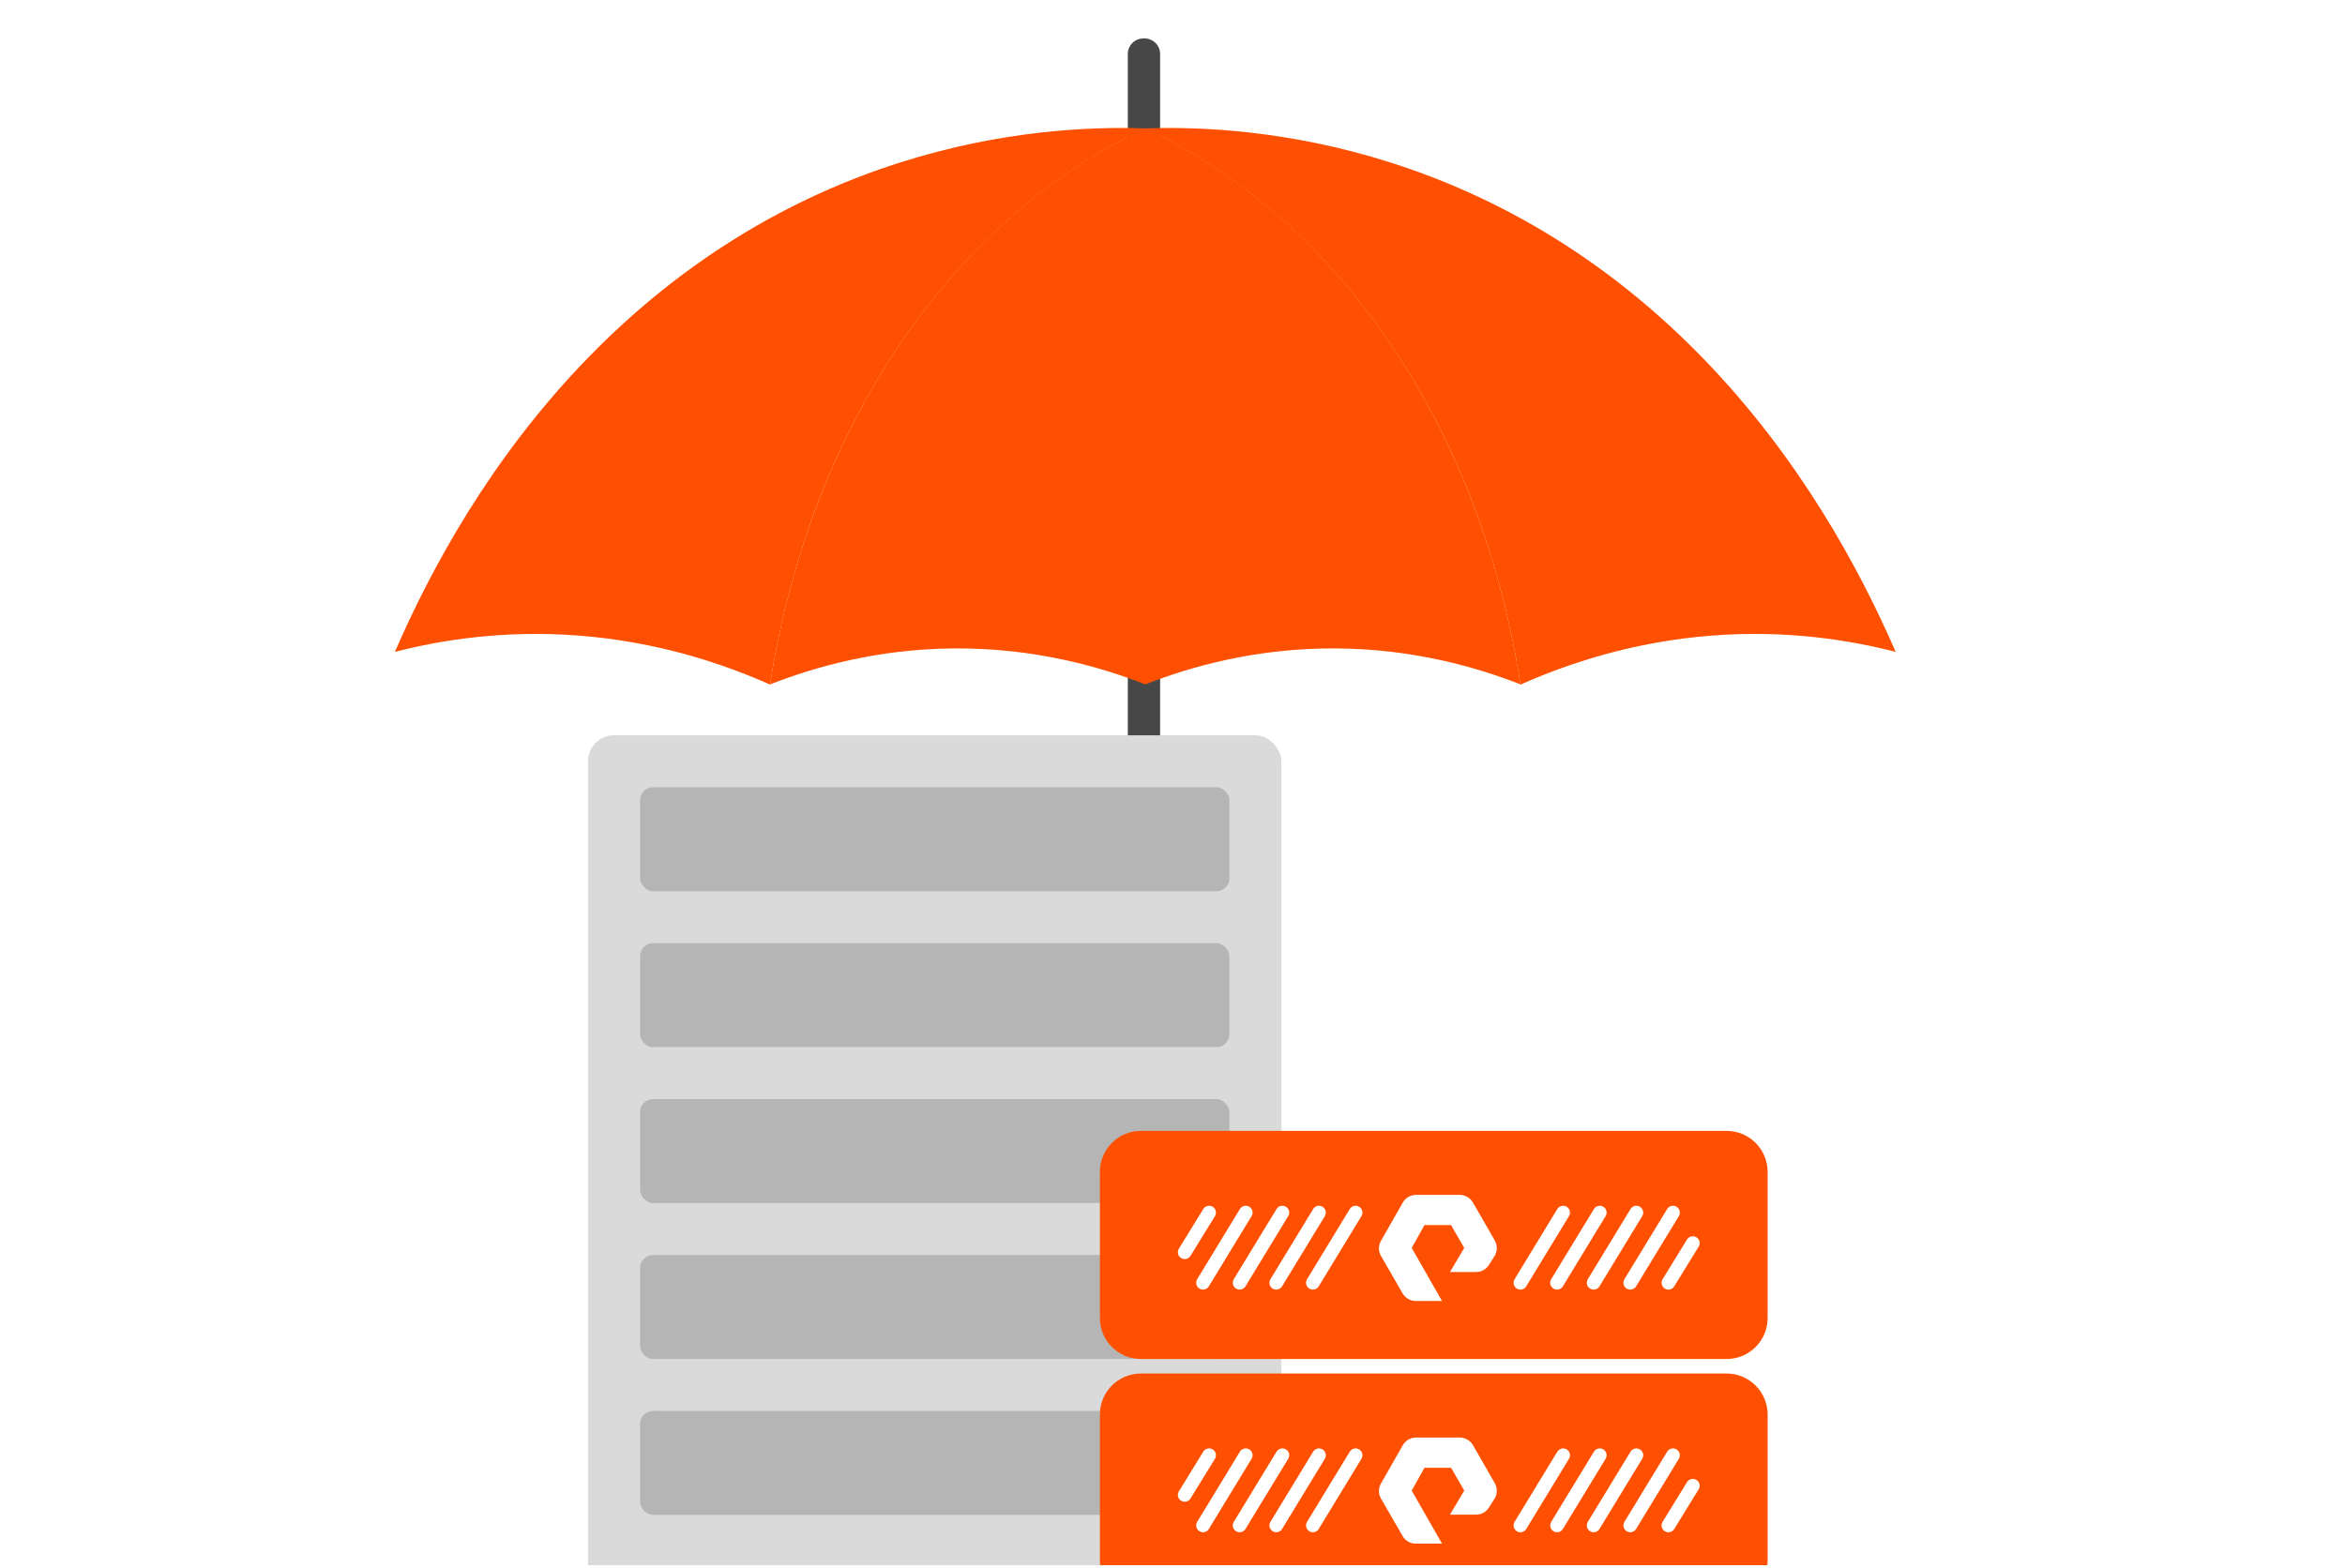
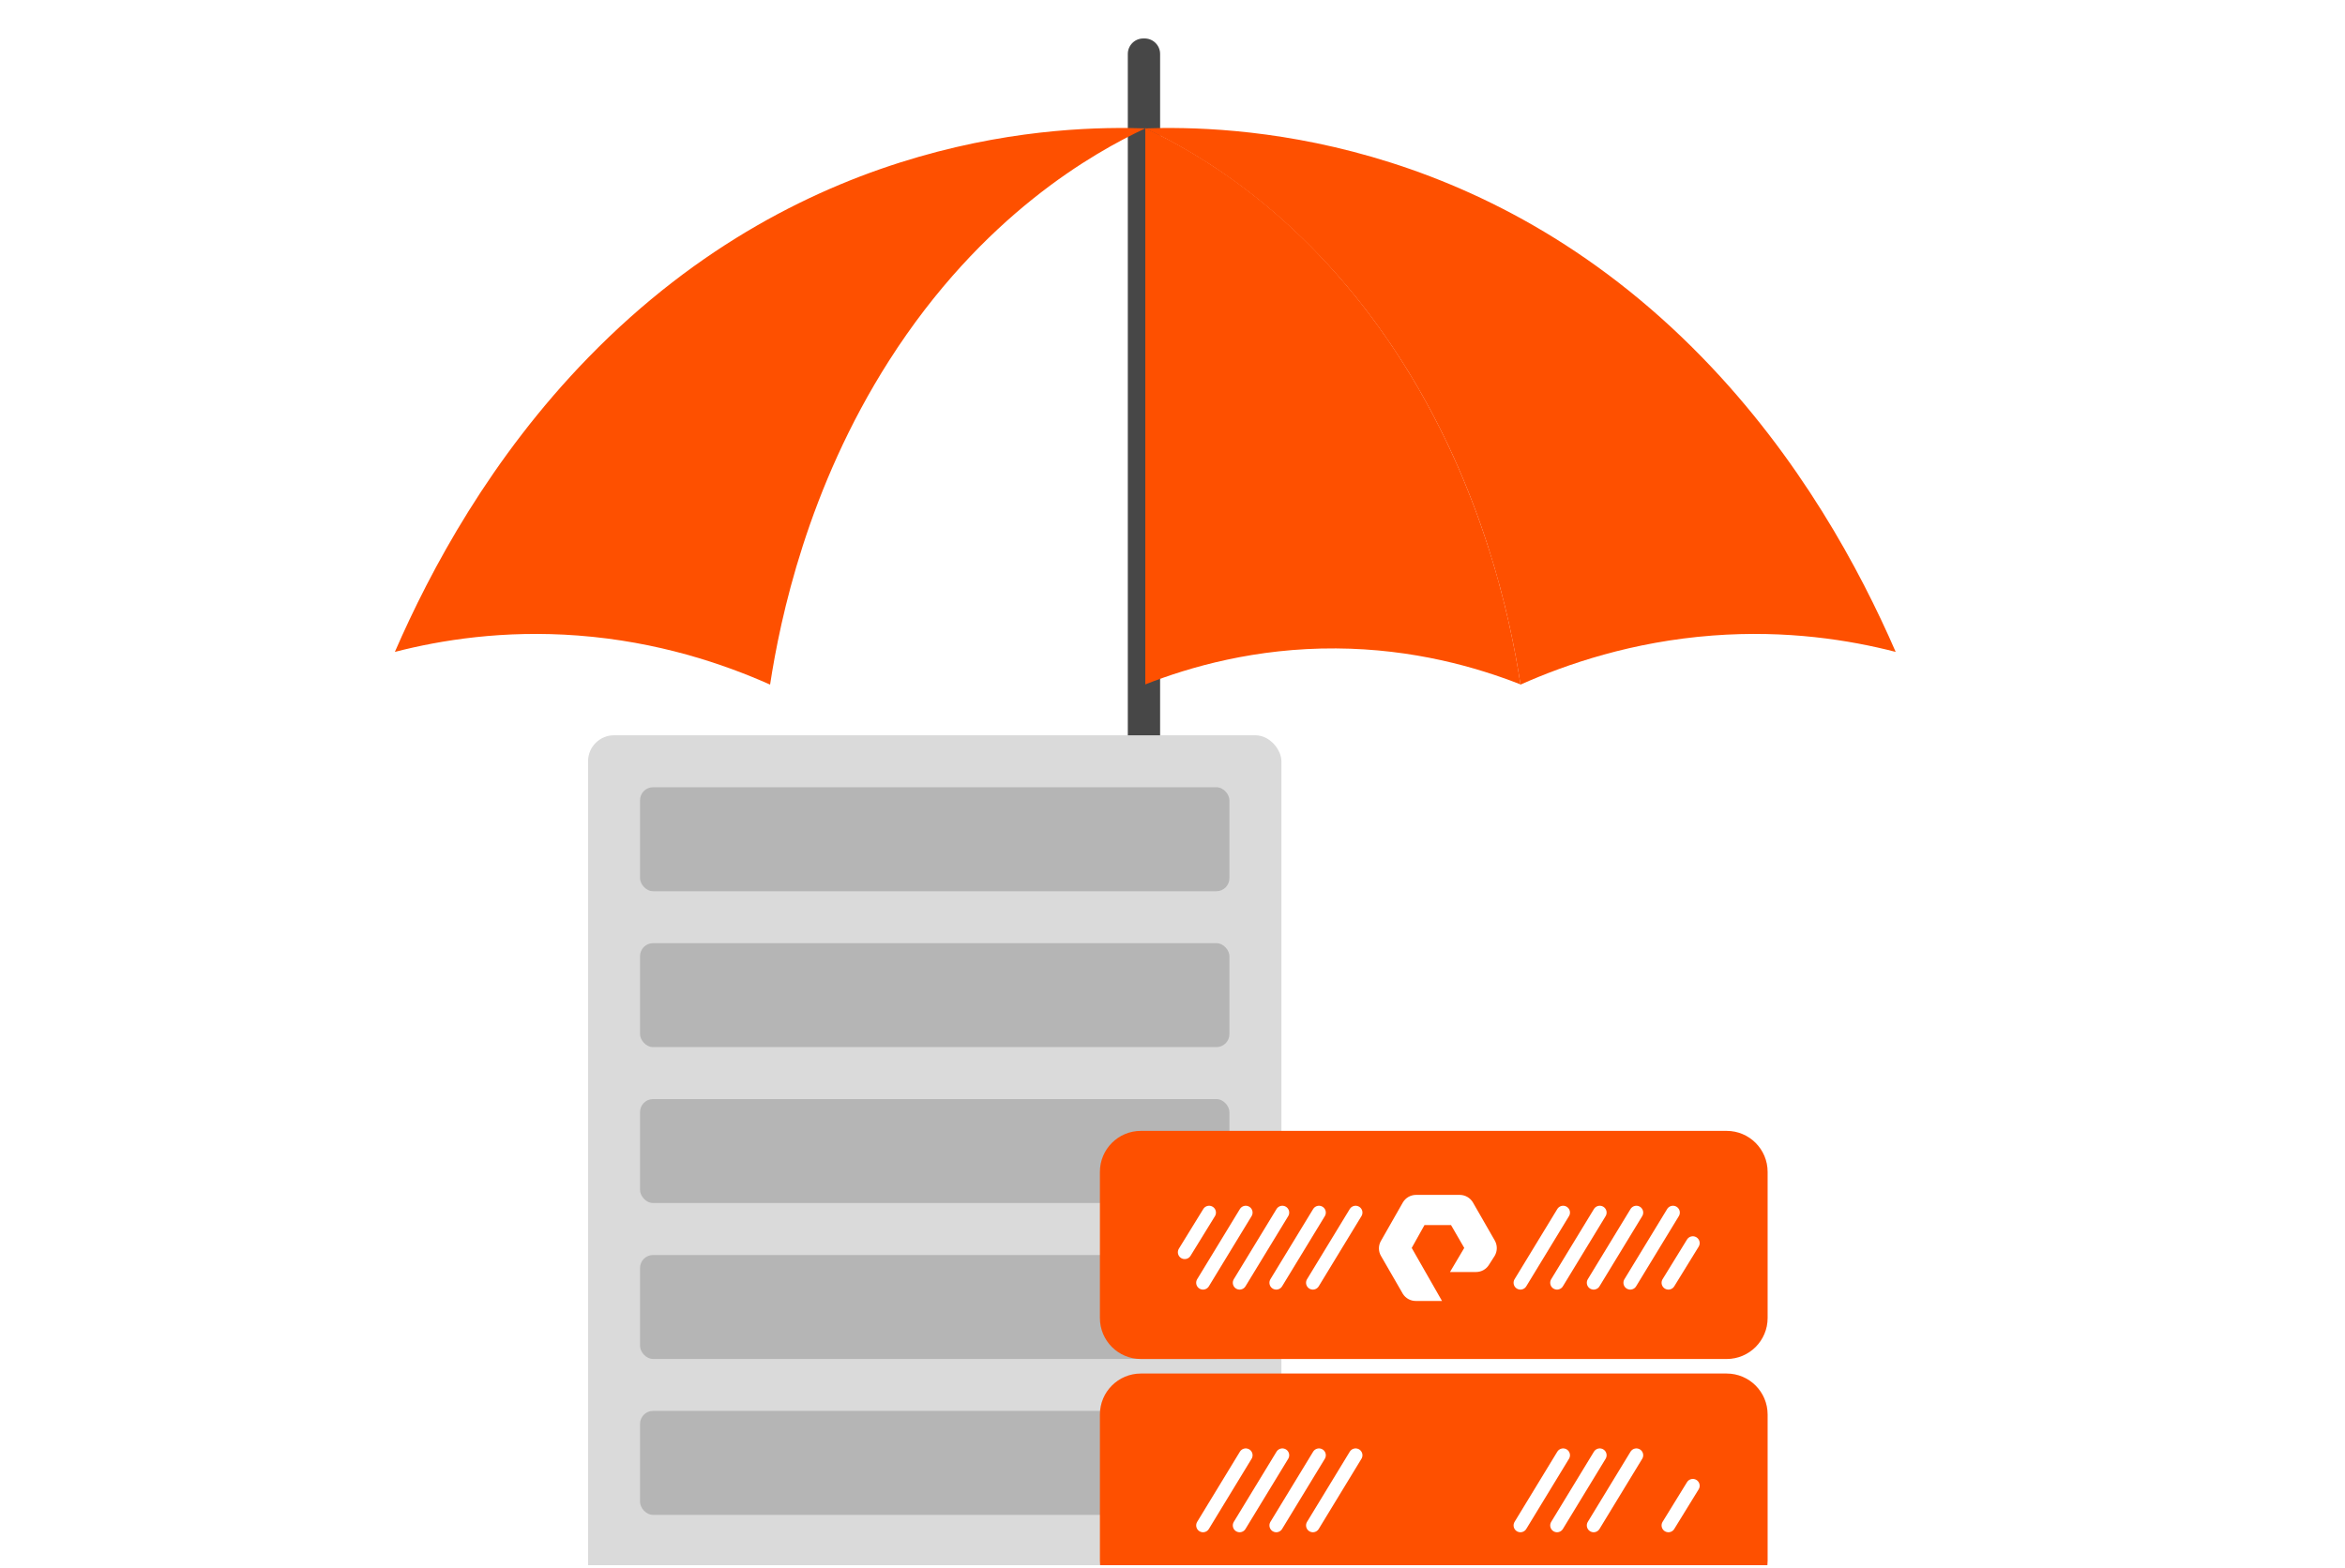
<svg xmlns="http://www.w3.org/2000/svg" width="646" height="432" viewBox="0 0 646 432" fill="none">
  <g clip-path="url(#clip0_10703_31365)">
    <g clip-path="url(#clip1_10703_31365)">
      <g clip-path="url(#clip2_10703_31365)">
        <path d="M314.954 10.598H315.32C317.673 10.598 319.587 12.511 319.587 14.863V400.252H310.688V14.863C310.688 12.511 312.601 10.598 314.954 10.598Z" fill="#474747" />
        <path d="M350.051 445.787C348.153 451.246 342.67 455.137 336.256 454.961C328.537 454.749 322.577 448.351 322.577 441.002V417.905V387.15C322.577 384.71 320.496 382.724 317.93 382.724H312.601C310.035 382.724 307.954 384.703 307.954 387.15V440.789C307.954 455.357 319.719 467.88 335.01 468.561C348.424 469.155 359.903 460.911 363.568 449.421C364.814 445.501 361.677 441.551 357.374 441.551H356.172C353.387 441.551 350.938 443.266 350.059 445.779L350.051 445.787Z" fill="#563013" />
        <g filter="url(#filter0_d_10703_31365)">
          <path d="M108.778 171.621C118.66 148.883 135.201 118.102 162.079 90.487C222.897 27.984 292.888 26.622 315.503 27.375C301.458 33.963 270.547 51.189 244.914 91.382C222.461 126.587 214.944 162.351 212.144 180.635C199.38 174.949 181.296 168.784 159.204 167.111C138.773 165.562 121.473 168.349 108.784 171.621H108.778Z" fill="#FE5000" />
-           <path d="M315.503 180.579C303.262 175.77 285.128 170.52 262.924 170.663C241.604 170.799 224.135 175.87 212.144 180.579C214.919 162.426 222.997 122.792 249.071 85.074C273.646 49.534 301.706 33.763 315.503 27.319V180.579Z" fill="#FE5000" />
          <path d="M522.222 171.621C512.34 148.883 495.799 118.102 468.922 90.487C408.103 27.984 338.112 26.622 315.503 27.375C329.549 33.963 360.459 51.189 386.092 91.382C408.545 126.587 416.063 162.351 418.863 180.635C431.627 174.949 449.711 168.784 471.803 167.111C492.233 165.562 509.534 168.349 522.222 171.621Z" fill="#FE5000" />
          <path d="M315.503 180.579C327.744 175.77 345.878 170.52 368.082 170.663C389.403 170.799 406.871 175.87 418.863 180.579C416.087 162.426 408.01 122.792 381.935 85.074C357.36 49.534 329.3 33.763 315.503 27.319V180.579Z" fill="#FE5000" />
        </g>
      </g>
      <rect x="162" y="202.598" width="191" height="408" rx="7.16" fill="#DADADA" />
      <rect x="176.32" y="216.918" width="162.359" height="28.64" rx="3.58" fill="#B5B5B5" />
      <rect x="176.32" y="259.879" width="162.359" height="28.64" rx="3.58" fill="#B5B5B5" />
      <rect x="176.32" y="302.84" width="162.359" height="28.64" rx="3.58" fill="#B5B5B5" />
      <rect x="176.32" y="345.801" width="162.359" height="28.64" rx="3.58" fill="#B5B5B5" />
      <rect x="176.32" y="388.761" width="162.359" height="28.64" rx="3.58" fill="#B5B5B5" />
      <path d="M304.943 322.893C304.943 317.728 309.13 313.541 314.295 313.541H475.651C480.816 313.541 485.003 317.728 485.003 322.893V363.164C485.003 368.329 480.816 372.516 475.651 372.516H314.295C309.13 372.516 304.943 368.329 304.943 363.164V322.893Z" fill="#FE5000" stroke="#FE5000" stroke-width="3.885" />
      <path d="M333.088 334.112L326.362 345.042" stroke="white" stroke-width="3.767" stroke-linecap="round" />
      <path d="M466.341 342.52L459.615 353.449" stroke="white" stroke-width="3.767" stroke-linecap="round" />
      <path d="M343.176 334.112L331.406 353.449" stroke="white" stroke-width="3.767" stroke-linecap="round" />
      <path d="M430.615 334.112L418.845 353.449" stroke="white" stroke-width="3.767" stroke-linecap="round" />
      <path d="M353.266 334.112L341.496 353.449" stroke="white" stroke-width="3.767" stroke-linecap="round" />
      <path d="M440.704 334.112L428.934 353.449" stroke="white" stroke-width="3.767" stroke-linecap="round" />
      <path d="M363.354 334.112L351.584 353.449" stroke="white" stroke-width="3.767" stroke-linecap="round" />
      <path d="M450.788 334.112L439.018 353.449" stroke="white" stroke-width="3.767" stroke-linecap="round" />
      <path d="M373.442 334.112L361.672 353.449" stroke="white" stroke-width="3.767" stroke-linecap="round" />
      <path d="M460.876 334.112L449.106 353.449" stroke="white" stroke-width="3.767" stroke-linecap="round" />
      <path fill-rule="evenodd" clip-rule="evenodd" d="M397.245 358.465H390.071C389.352 358.476 388.642 358.302 388.01 357.959C387.378 357.616 386.844 357.116 386.459 356.507L380.432 346.056C380.06 345.426 379.865 344.707 379.865 343.975C379.865 343.243 380.06 342.525 380.432 341.895L386.459 331.321C386.829 330.689 387.356 330.164 387.99 329.8C388.623 329.435 389.34 329.242 390.071 329.24H402.15C402.88 329.244 403.596 329.438 404.229 329.803C404.862 330.167 405.39 330.69 405.761 331.321L411.789 341.821C412.148 342.455 412.337 343.172 412.337 343.902C412.337 344.631 412.148 345.348 411.789 345.982L410.227 348.43C409.858 349.055 409.334 349.574 408.705 349.934C408.076 350.295 407.364 350.485 406.64 350.486H399.441L403.37 343.853L399.734 337.562H392.413L388.899 343.853L397.245 358.465Z" fill="white" />
      <path d="M304.943 389.754C304.943 384.589 309.13 380.402 314.295 380.402H475.651C480.816 380.402 485.003 384.589 485.003 389.754V430.025C485.003 435.19 480.816 439.377 475.651 439.377H314.295C309.13 439.377 304.943 435.19 304.943 430.025V389.754Z" fill="#FE5000" stroke="#FE5000" stroke-width="3.885" />
-       <path d="M333.088 400.973L326.362 411.903" stroke="white" stroke-width="3.767" stroke-linecap="round" />
      <path d="M466.341 409.381L459.615 420.31" stroke="white" stroke-width="3.767" stroke-linecap="round" />
      <path d="M343.177 400.973L331.407 420.31" stroke="white" stroke-width="3.767" stroke-linecap="round" />
      <path d="M430.615 400.973L418.845 420.31" stroke="white" stroke-width="3.767" stroke-linecap="round" />
      <path d="M353.266 400.973L341.496 420.31" stroke="white" stroke-width="3.767" stroke-linecap="round" />
      <path d="M440.704 400.973L428.934 420.31" stroke="white" stroke-width="3.767" stroke-linecap="round" />
      <path d="M363.354 400.973L351.584 420.31" stroke="white" stroke-width="3.767" stroke-linecap="round" />
      <path d="M450.788 400.973L439.018 420.31" stroke="white" stroke-width="3.767" stroke-linecap="round" />
      <path d="M373.443 400.973L361.673 420.31" stroke="white" stroke-width="3.767" stroke-linecap="round" />
-       <path d="M460.877 400.973L449.107 420.31" stroke="white" stroke-width="3.767" stroke-linecap="round" />
-       <path fill-rule="evenodd" clip-rule="evenodd" d="M397.245 425.326H390.071C389.352 425.337 388.643 425.163 388.01 424.82C387.378 424.477 386.844 423.977 386.459 423.368L380.432 412.917C380.061 412.287 379.865 411.568 379.865 410.836C379.865 410.104 380.061 409.386 380.432 408.756L386.459 398.182C386.829 397.55 387.356 397.025 387.99 396.661C388.623 396.296 389.341 396.103 390.071 396.101H402.15C402.88 396.105 403.596 396.299 404.229 396.664C404.862 397.028 405.39 397.551 405.762 398.182L411.789 408.682C412.148 409.316 412.337 410.033 412.337 410.763C412.337 411.492 412.148 412.209 411.789 412.843L410.227 415.291C409.859 415.916 409.334 416.435 408.705 416.795C408.076 417.156 407.365 417.346 406.64 417.347H399.441L403.37 410.714L399.734 404.423H392.414L388.9 410.714L397.245 425.326Z" fill="white" />
    </g>
  </g>
  <defs>
    <filter id="filter0_d_10703_31365" x="84.778" y="11.265" width="461.445" height="201.37" filterUnits="userSpaceOnUse" color-interpolation-filters="sRGB">
      <feFlood flood-opacity="0" result="BackgroundImageFix" />
      <feColorMatrix in="SourceAlpha" type="matrix" values="0 0 0 0 0 0 0 0 0 0 0 0 0 0 0 0 0 0 127 0" result="hardAlpha" />
      <feOffset dy="8" />
      <feGaussianBlur stdDeviation="12" />
      <feColorMatrix type="matrix" values="0 0 0 0 0 0 0 0 0 0 0 0 0 0 0 0 0 0 0.15 0" />
      <feBlend mode="normal" in2="BackgroundImageFix" result="effect1_dropShadow_10703_31365" />
      <feBlend mode="normal" in="SourceGraphic" in2="effect1_dropShadow_10703_31365" result="shape" />
    </filter>
    <clipPath id="clip0_10703_31365">
      <rect width="646" height="430.667" fill="white" transform="translate(0 0.598)" />
    </clipPath>
    <clipPath id="clip1_10703_31365">
      <rect width="785" height="588.75" fill="white" transform="translate(-33 -17.402)" />
    </clipPath>
    <clipPath id="clip2_10703_31365">
      <rect width="487" height="458" fill="white" transform="translate(72 2.598)" />
    </clipPath>
  </defs>
</svg>